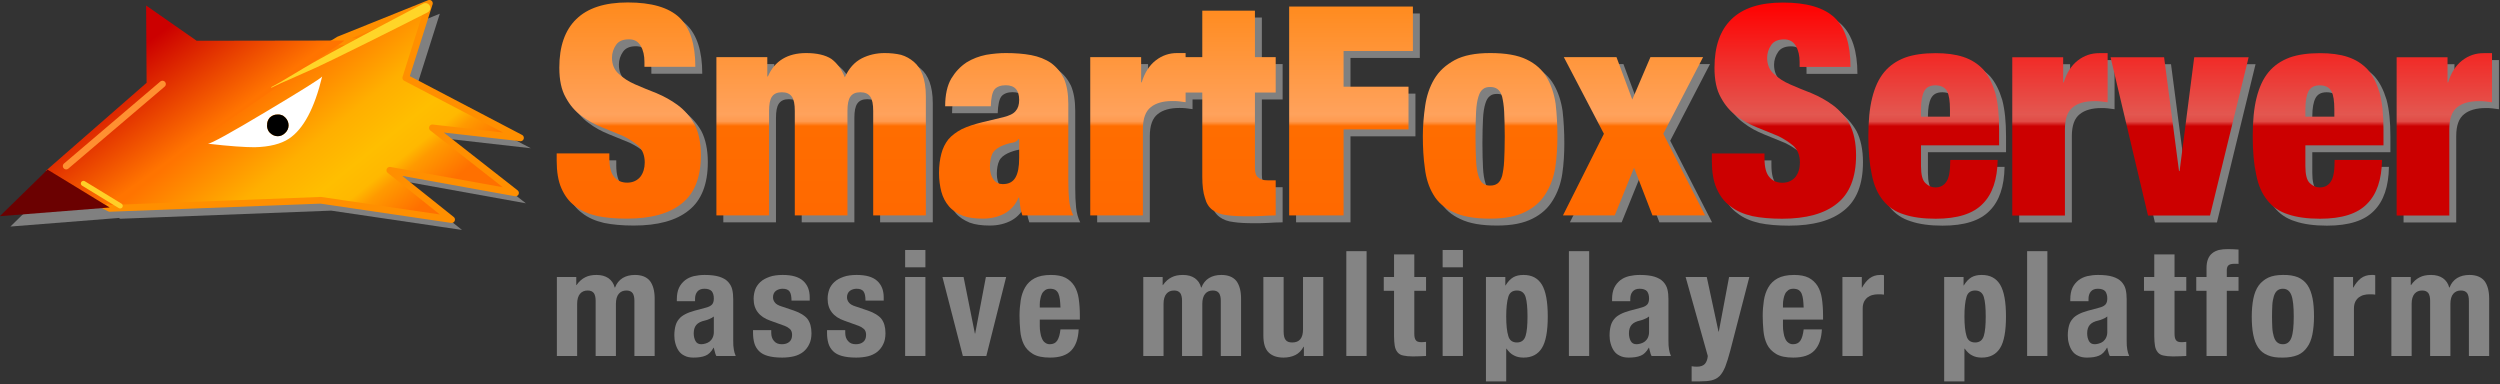
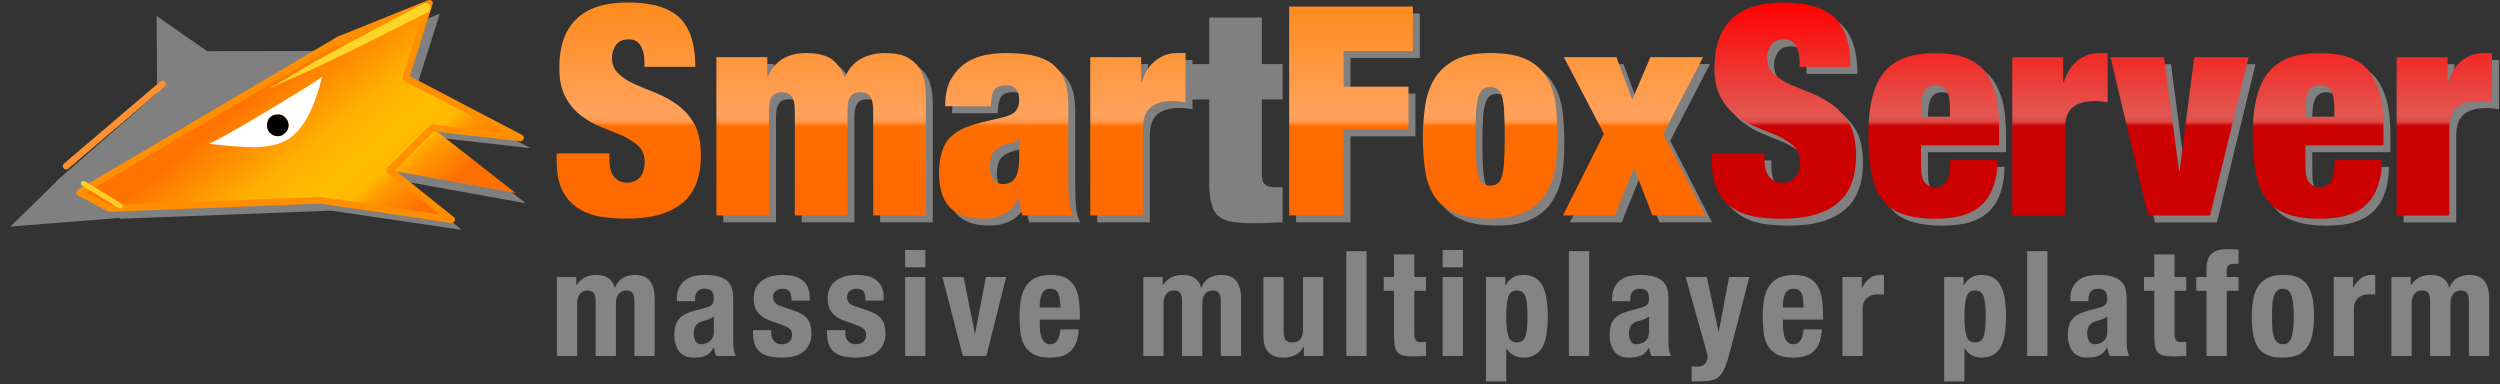
<svg xmlns="http://www.w3.org/2000/svg" width="100%" height="100%" viewBox="0 0 722 111" version="1.1" xml:space="preserve" style="fill-rule:evenodd;clip-rule:evenodd;stroke-linecap:round;stroke-linejoin:round;stroke-miterlimit:1.414;">
  <rect x="0" y="0" width="722" height="111" fill="#333333" stroke="none" />
  <g transform="matrix(1,0,0,1,-12.34,-767.405)">
    <g transform="matrix(1,0,0,1,-83.66,-164.347)">
      <path d="M112.325,984.156L112.241,984.109L141.373,958.672L141.238,936.364L155.818,946.535L196.495,946.468L196.852,946.245L223.013,935.717L216.192,957.228L249.309,974.569L223.873,971.679L247.871,990.466L211.587,983.916L229.425,998.158L191.65,992.584L130.736,994.928L130.299,994.699L99,997.177L112.325,984.156Z" style="fill:rgb(128,128,128);" />
    </g>
    <g transform="matrix(0.322,0,0,0.322,139.643,806.883)">
      <g transform="matrix(1,0,0,1,-395.519,-122.654)">
        <path d="M364.107,69.833L385.3,3L304.02,35.71L300.89,37.663L318.04,37.21L300.89,37.663L71.56,172.81L98.6,186.963L287.857,179.68L405.22,197L349.8,152.75L462.53,173.1L387.97,114.73L467,123.71L364.107,69.833Z" style="fill:url(#_Linear1);" />
      </g>
      <g transform="matrix(1,0,0,1,-395.519,-122.654)">
-         <path d="M364.107,69.833L385.3,3L304.02,35.71L300.89,37.663L318.04,37.21L300.89,37.663L71.56,172.81L98.6,186.963L287.857,179.68L405.22,197L349.8,152.75L462.53,173.1L387.97,114.73L467,123.71L364.107,69.833Z" style="fill:none;stroke:rgb(255,143,0);stroke-width:6px;" />
-       </g>
-       <g transform="matrix(1,0,0,1,-395.519,-122.654)">
-         <path d="M307.24,37.893L305,37.893L307.24,37.893L309.03,36.393L176.53,36.61L131.23,5.01L131.65,74.32L41.14,153.35L94.99,183.65L307.24,37.893Z" style="fill:url(#_Linear2);" />
-       </g>
+         <path d="M364.107,69.833L385.3,3L304.02,35.71L300.89,37.663L318.04,37.21L300.89,37.663L71.56,172.81L98.6,186.963L287.857,179.68L405.22,197L349.8,152.75L387.97,114.73L467,123.71L364.107,69.833Z" style="fill:none;stroke:rgb(255,143,0);stroke-width:6px;" />
+       </g>
+       <g transform="matrix(1,0,0,1,-395.519,-122.654)">
+         </g>
      <g transform="matrix(1,0,0,1,-395.519,-122.654)">
        <path d="M289.107,68.643C288.07,70.28 271.37,80.76 239.31,99.92C207.1,119.22 189.36,128.95 186.67,128.95C206.06,131.2 219.92,132.1 228.57,132.1C241.99,131.8 252.28,129.1 259.29,124.46C272.26,115.93 282.25,97.223 289.107,68.643ZM242.14,105.31C244.23,103.51 246.47,102.61 249,102.76C250.34,102.61 251.39,102.76 252.43,103.21C253.77,103.51 254.82,104.26 256.01,105.45C257.95,107.4 258.99,109.8 258.99,112.49C258.99,115.03 257.95,117.43 256.01,119.22C254.07,121.17 251.83,122.22 249.3,122.22C246.62,122.22 244.38,121.17 242.29,119.22C240.8,117.73 240.06,115.93 239.76,113.99L239.76,113.54C239.61,113.24 239.61,112.79 239.61,112.19C239.61,109.5 240.5,107.25 242.14,105.31Z" style="fill:white;" />
      </g>
      <g transform="matrix(1,0,0,1,-395.519,-122.654)">
        <path d="M249.3,102.76C246.62,102.76 244.38,103.51 242.29,105.45C240.5,107.4 239.61,109.8 239.76,112.49C239.61,112.79 239.61,113.24 239.76,113.54L239.76,113.99C240.06,115.93 240.8,117.73 242.29,119.22C244.38,121.17 246.62,122.22 249.3,122.22C251.83,122.22 254.07,121.17 256.01,119.22C257.95,117.43 258.99,115.03 258.99,112.49C258.99,109.8 257.95,107.4 256.01,105.45C254.82,104.26 253.77,103.51 252.43,103.21C251.39,102.76 250.34,102.76 249.3,102.76Z" />
      </g>
      <g transform="matrix(1,0,0,1,-395.519,-122.654)">
-         <path d="M42.777,152.15L0,193.95L98.547,186.15L42.777,152.15Z" style="fill:rgb(107,1,1);" />
-       </g>
+         </g>
      <g transform="matrix(1,0,0,1,-395.519,-122.654)">
        <path d="M59.52,149L145.9,75.46" style="fill:none;stroke:rgb(255,144,49);stroke-width:6px;" />
      </g>
      <g transform="matrix(1.683,0,0,2.114,-786.96,-287.907)">
        <path d="M377.48,115.377C377.386,115.416 377.271,115.386 377.222,115.312C377.174,115.237 377.211,115.145 377.305,115.106C377.305,115.106 379.002,114.416 381.839,113.13C385.899,111.29 392.179,108.151 399.66,104.736C402.725,103.337 405.99,101.907 409.346,100.455C431.923,90.682 458.226,79.742 458.226,79.742C459.503,79.218 461.074,79.618 461.732,80.635C462.39,81.651 461.888,82.902 460.611,83.426C460.611,83.426 434.157,94.134 411.06,103.103C407.627,104.436 404.269,105.723 401.059,106.899C393.225,109.768 386.371,112.019 382.133,113.584C379.171,114.677 377.48,115.377 377.48,115.377Z" style="fill:rgb(255,213,40);" />
      </g>
      <g transform="matrix(0.996,-0.094,0.094,0.996,-707.212,-37.368)">
        <path d="M377.393,115.242L408.259,138.349" style="fill:none;stroke:rgb(255,207,40);stroke-width:4.67px;" />
      </g>
    </g>
    <g transform="matrix(1.98,0,0,1.98,-208.415,-765.059)">
      <g transform="matrix(1,0,0,1,-8.593,359.769)">
        <g transform="matrix(42.667,0,0,42.667,201.354,446.632)">
-           <path d="M0.322,-0.508L0.496,-0.508C0.496,-0.585 0.478,-0.641 0.442,-0.676C0.405,-0.711 0.346,-0.728 0.265,-0.728C0.186,-0.728 0.128,-0.709 0.089,-0.671C0.05,-0.633 0.031,-0.578 0.031,-0.505C0.031,-0.463 0.038,-0.429 0.053,-0.403C0.067,-0.377 0.085,-0.356 0.107,-0.34C0.128,-0.324 0.152,-0.311 0.177,-0.301C0.202,-0.291 0.226,-0.281 0.248,-0.272C0.269,-0.262 0.287,-0.25 0.302,-0.237C0.316,-0.223 0.323,-0.204 0.323,-0.181C0.323,-0.162 0.318,-0.145 0.308,-0.132C0.297,-0.119 0.282,-0.112 0.263,-0.112C0.245,-0.112 0.23,-0.118 0.219,-0.131C0.208,-0.143 0.202,-0.164 0.202,-0.195L0.202,-0.212L0.022,-0.212L0.022,-0.187C0.022,-0.15 0.027,-0.118 0.038,-0.093C0.049,-0.068 0.064,-0.047 0.085,-0.032C0.105,-0.016 0.13,-0.005 0.16,0.002C0.189,0.008 0.223,0.011 0.262,0.011C0.344,0.011 0.407,-0.006 0.45,-0.041C0.493,-0.075 0.515,-0.13 0.515,-0.206C0.515,-0.249 0.507,-0.285 0.493,-0.312C0.478,-0.338 0.459,-0.36 0.436,-0.377C0.413,-0.394 0.389,-0.407 0.363,-0.418C0.337,-0.428 0.313,-0.438 0.29,-0.448C0.267,-0.458 0.249,-0.47 0.234,-0.484C0.219,-0.497 0.211,-0.516 0.211,-0.539C0.211,-0.555 0.216,-0.57 0.225,-0.583C0.234,-0.596 0.249,-0.602 0.269,-0.602C0.287,-0.602 0.3,-0.595 0.309,-0.58C0.318,-0.565 0.322,-0.546 0.322,-0.525L0.322,-0.508Z" style="fill:rgb(128,128,128);fill-rule:nonzero;" />
-         </g>
+           </g>
        <g transform="matrix(42.667,0,0,42.667,224.266,446.632)">
          <path d="M0.299,-0.357L0.299,-0L0.479,-0L0.479,-0.357C0.479,-0.38 0.482,-0.396 0.489,-0.406C0.496,-0.416 0.507,-0.421 0.523,-0.421C0.539,-0.421 0.55,-0.416 0.557,-0.406C0.564,-0.396 0.567,-0.38 0.567,-0.357L0.567,-0L0.747,-0L0.747,-0.408C0.747,-0.437 0.743,-0.461 0.736,-0.48C0.729,-0.499 0.719,-0.514 0.706,-0.525C0.693,-0.536 0.679,-0.544 0.662,-0.549C0.645,-0.553 0.626,-0.555 0.606,-0.555C0.578,-0.555 0.552,-0.549 0.528,-0.537C0.503,-0.524 0.484,-0.503 0.47,-0.472C0.459,-0.5 0.443,-0.521 0.424,-0.535C0.404,-0.548 0.375,-0.555 0.338,-0.555C0.274,-0.555 0.23,-0.528 0.207,-0.475L0.205,-0.475L0.205,-0.541L0.031,-0.541L0.031,-0L0.211,-0L0.211,-0.357C0.211,-0.38 0.214,-0.396 0.221,-0.406C0.228,-0.416 0.239,-0.421 0.255,-0.421C0.271,-0.421 0.282,-0.416 0.289,-0.406C0.296,-0.396 0.299,-0.38 0.299,-0.357Z" style="fill:rgb(128,128,128);fill-rule:nonzero;" />
        </g>
        <g transform="matrix(42.667,0,0,42.667,257.461,446.632)">
          <path d="M0.232,-0.107C0.219,-0.107 0.208,-0.112 0.2,-0.123C0.192,-0.134 0.188,-0.148 0.188,-0.166C0.188,-0.184 0.191,-0.199 0.196,-0.21C0.201,-0.221 0.211,-0.229 0.225,-0.236C0.238,-0.242 0.251,-0.246 0.262,-0.248C0.273,-0.249 0.281,-0.254 0.286,-0.261L0.288,-0.261L0.288,-0.196C0.288,-0.166 0.284,-0.144 0.275,-0.129C0.266,-0.114 0.252,-0.107 0.232,-0.107ZM0.299,-0L0.473,-0C0.466,-0.014 0.461,-0.031 0.459,-0.05C0.457,-0.069 0.456,-0.092 0.456,-0.117L0.456,-0.381C0.456,-0.416 0.451,-0.445 0.441,-0.468C0.43,-0.49 0.416,-0.507 0.397,-0.521C0.378,-0.534 0.355,-0.543 0.329,-0.548C0.302,-0.553 0.273,-0.555 0.242,-0.555C0.221,-0.555 0.199,-0.553 0.175,-0.549C0.151,-0.544 0.129,-0.536 0.108,-0.523C0.087,-0.509 0.07,-0.491 0.056,-0.468C0.042,-0.444 0.035,-0.412 0.035,-0.373L0.191,-0.373C0.192,-0.402 0.196,-0.421 0.204,-0.431C0.212,-0.44 0.225,-0.445 0.242,-0.445C0.273,-0.445 0.288,-0.428 0.288,-0.395C0.288,-0.378 0.284,-0.366 0.276,-0.357C0.268,-0.347 0.254,-0.341 0.235,-0.336L0.164,-0.319C0.135,-0.312 0.111,-0.304 0.092,-0.295C0.073,-0.285 0.057,-0.273 0.046,-0.26C0.035,-0.246 0.027,-0.23 0.022,-0.211C0.017,-0.192 0.014,-0.17 0.014,-0.145C0.014,-0.122 0.017,-0.1 0.022,-0.081C0.027,-0.062 0.036,-0.045 0.048,-0.031C0.06,-0.017 0.076,-0.007 0.095,0.001C0.114,0.008 0.137,0.011 0.164,0.011C0.192,0.011 0.217,0.005 0.239,-0.007C0.26,-0.019 0.276,-0.037 0.286,-0.061L0.288,-0.061C0.289,-0.05 0.291,-0.039 0.292,-0.029C0.293,-0.019 0.296,-0.009 0.299,-0Z" style="fill:rgb(128,128,128);fill-rule:nonzero;" />
        </g>
        <g transform="matrix(42.667,0,0,42.667,278.794,446.632)">
          <path d="M0.031,-0.541L0.031,-0L0.211,-0L0.211,-0.295C0.211,-0.331 0.22,-0.356 0.238,-0.37C0.255,-0.384 0.28,-0.391 0.312,-0.391C0.319,-0.391 0.327,-0.391 0.334,-0.39C0.341,-0.389 0.349,-0.388 0.357,-0.387L0.357,-0.555L0.328,-0.555C0.301,-0.555 0.277,-0.547 0.255,-0.53C0.233,-0.513 0.217,-0.488 0.207,-0.455L0.205,-0.455L0.205,-0.541L0.031,-0.541Z" style="fill:rgb(128,128,128);fill-rule:nonzero;" />
        </g>
        <g transform="matrix(42.667,0,0,42.667,293.813,446.632)">
          <path d="M0.002,-0.541L0.002,-0.42L0.062,-0.42L0.062,-0.132C0.062,-0.102 0.065,-0.078 0.071,-0.06C0.076,-0.041 0.085,-0.027 0.098,-0.018C0.11,-0.009 0.126,-0.003 0.145,-0.001C0.164,0.002 0.188,0.003 0.215,0.003C0.23,0.003 0.246,0.003 0.263,0.002C0.28,0.001 0.296,-0 0.313,-0L0.313,-0.12L0.285,-0.12C0.27,-0.12 0.26,-0.123 0.253,-0.13C0.245,-0.136 0.242,-0.147 0.242,-0.162L0.242,-0.42L0.313,-0.42L0.313,-0.541L0.242,-0.541L0.242,-0.7L0.062,-0.7L0.062,-0.541L0.002,-0.541Z" style="fill:rgb(128,128,128);fill-rule:nonzero;" />
        </g>
        <g transform="matrix(42.667,0,0,42.667,307.253,446.632)">
          <path d="M0.044,-0.714L0.044,-0L0.23,-0L0.23,-0.294L0.452,-0.294L0.452,-0.44L0.23,-0.44L0.23,-0.562L0.467,-0.562L0.467,-0.714L0.044,-0.714Z" style="fill:rgb(128,128,128);fill-rule:nonzero;" />
        </g>
        <g transform="matrix(42.667,0,0,42.667,327.776,446.632)">
          <path d="M0.2,-0.27C0.2,-0.304 0.201,-0.332 0.202,-0.354C0.203,-0.376 0.206,-0.393 0.21,-0.406C0.214,-0.419 0.219,-0.427 0.226,-0.432C0.232,-0.437 0.24,-0.439 0.25,-0.439C0.26,-0.439 0.268,-0.437 0.275,-0.432C0.282,-0.427 0.287,-0.419 0.291,-0.406C0.294,-0.393 0.297,-0.376 0.298,-0.354C0.299,-0.332 0.3,-0.304 0.3,-0.27C0.3,-0.236 0.299,-0.208 0.298,-0.187C0.297,-0.165 0.294,-0.148 0.291,-0.135C0.287,-0.122 0.282,-0.114 0.275,-0.109C0.268,-0.104 0.26,-0.102 0.25,-0.102C0.24,-0.102 0.232,-0.104 0.226,-0.109C0.219,-0.114 0.214,-0.122 0.21,-0.135C0.206,-0.148 0.203,-0.165 0.202,-0.187C0.201,-0.208 0.2,-0.236 0.2,-0.27ZM0.48,-0.27C0.48,-0.309 0.478,-0.346 0.474,-0.381C0.469,-0.415 0.459,-0.445 0.444,-0.471C0.429,-0.497 0.406,-0.518 0.375,-0.533C0.344,-0.548 0.303,-0.555 0.25,-0.555C0.199,-0.555 0.159,-0.547 0.129,-0.531C0.098,-0.514 0.075,-0.493 0.059,-0.466C0.043,-0.439 0.033,-0.409 0.028,-0.375C0.023,-0.341 0.02,-0.306 0.02,-0.271C0.02,-0.232 0.022,-0.195 0.027,-0.161C0.031,-0.126 0.041,-0.096 0.056,-0.071C0.071,-0.045 0.094,-0.025 0.125,-0.011C0.156,0.004 0.197,0.011 0.25,0.011C0.301,0.011 0.341,0.003 0.372,-0.013C0.402,-0.028 0.425,-0.049 0.441,-0.076C0.457,-0.102 0.468,-0.132 0.473,-0.166C0.478,-0.2 0.48,-0.235 0.48,-0.27Z" style="fill:rgb(128,128,128);fill-rule:nonzero;" />
        </g>
        <g transform="matrix(42.667,0,0,42.667,349.109,446.632)">
          <path d="M0.002,-0.541L0.139,-0.279L-0.001,-0L0.176,-0L0.242,-0.163L0.305,-0L0.485,-0L0.342,-0.279L0.478,-0.541L0.298,-0.541L0.236,-0.396L0.182,-0.541L0.002,-0.541Z" style="fill:rgb(128,128,128);fill-rule:nonzero;" />
        </g>
      </g>
      <g transform="matrix(1,0,0,1,159.897,359.784)">
        <g transform="matrix(42.667,0,0,42.667,201.354,446.632)">
          <path d="M0.322,-0.508L0.496,-0.508C0.496,-0.585 0.478,-0.641 0.442,-0.676C0.405,-0.711 0.346,-0.728 0.265,-0.728C0.186,-0.728 0.128,-0.709 0.089,-0.671C0.05,-0.633 0.031,-0.578 0.031,-0.505C0.031,-0.463 0.038,-0.429 0.053,-0.403C0.067,-0.377 0.085,-0.356 0.107,-0.34C0.128,-0.324 0.152,-0.311 0.177,-0.301C0.202,-0.291 0.226,-0.281 0.248,-0.272C0.269,-0.262 0.287,-0.25 0.302,-0.237C0.316,-0.223 0.323,-0.204 0.323,-0.181C0.323,-0.162 0.318,-0.145 0.308,-0.132C0.297,-0.119 0.282,-0.112 0.263,-0.112C0.245,-0.112 0.23,-0.118 0.219,-0.131C0.208,-0.143 0.202,-0.164 0.202,-0.195L0.202,-0.212L0.022,-0.212L0.022,-0.187C0.022,-0.15 0.027,-0.118 0.038,-0.093C0.049,-0.068 0.064,-0.047 0.085,-0.032C0.105,-0.016 0.13,-0.005 0.16,0.002C0.189,0.008 0.223,0.011 0.262,0.011C0.344,0.011 0.407,-0.006 0.45,-0.041C0.493,-0.075 0.515,-0.13 0.515,-0.206C0.515,-0.249 0.507,-0.285 0.493,-0.312C0.478,-0.338 0.459,-0.36 0.436,-0.377C0.413,-0.394 0.389,-0.407 0.363,-0.418C0.337,-0.428 0.313,-0.438 0.29,-0.448C0.267,-0.458 0.249,-0.47 0.234,-0.484C0.219,-0.497 0.211,-0.516 0.211,-0.539C0.211,-0.555 0.216,-0.57 0.225,-0.583C0.234,-0.596 0.249,-0.602 0.269,-0.602C0.287,-0.602 0.3,-0.595 0.309,-0.58C0.318,-0.565 0.322,-0.546 0.322,-0.525L0.322,-0.508Z" style="fill:rgb(128,128,128);fill-rule:nonzero;" />
        </g>
        <g transform="matrix(42.667,0,0,42.667,224.266,446.632)">
          <path d="M0.299,-0.362L0.299,-0.338L0.2,-0.338L0.2,-0.362C0.2,-0.391 0.204,-0.412 0.211,-0.425C0.218,-0.438 0.23,-0.445 0.249,-0.445C0.268,-0.445 0.282,-0.438 0.289,-0.425C0.296,-0.412 0.299,-0.391 0.299,-0.362ZM0.2,-0.24L0.467,-0.24L0.467,-0.295C0.467,-0.344 0.463,-0.385 0.454,-0.419C0.444,-0.452 0.431,-0.478 0.413,-0.499C0.394,-0.519 0.372,-0.533 0.345,-0.542C0.318,-0.551 0.286,-0.555 0.25,-0.555C0.209,-0.555 0.174,-0.55 0.146,-0.54C0.117,-0.529 0.093,-0.513 0.074,-0.49C0.055,-0.467 0.042,-0.438 0.033,-0.402C0.024,-0.366 0.02,-0.322 0.02,-0.27C0.02,-0.219 0.024,-0.175 0.032,-0.139C0.039,-0.103 0.052,-0.074 0.07,-0.052C0.088,-0.029 0.112,-0.013 0.141,-0.004C0.17,0.006 0.207,0.011 0.25,0.011C0.325,0.011 0.378,-0.006 0.411,-0.04C0.444,-0.073 0.461,-0.123 0.462,-0.19L0.3,-0.19C0.3,-0.153 0.296,-0.129 0.287,-0.116C0.278,-0.102 0.265,-0.096 0.249,-0.096C0.236,-0.096 0.225,-0.101 0.215,-0.111C0.205,-0.12 0.2,-0.14 0.2,-0.169L0.2,-0.24Z" style="fill:rgb(128,128,128);fill-rule:nonzero;" />
        </g>
        <g transform="matrix(42.667,0,0,42.667,244.789,446.632)">
-           <path d="M0.031,-0.541L0.031,-0L0.211,-0L0.211,-0.295C0.211,-0.331 0.22,-0.356 0.238,-0.37C0.255,-0.384 0.28,-0.391 0.312,-0.391C0.319,-0.391 0.327,-0.391 0.334,-0.39C0.341,-0.389 0.349,-0.388 0.357,-0.387L0.357,-0.555L0.328,-0.555C0.301,-0.555 0.277,-0.547 0.255,-0.53C0.233,-0.513 0.217,-0.488 0.207,-0.455L0.205,-0.455L0.205,-0.541L0.031,-0.541Z" style="fill:rgb(128,128,128);fill-rule:nonzero;" />
-         </g>
+           </g>
        <g transform="matrix(42.667,0,0,42.667,260.576,446.632)">
          <path d="M-0.003,-0.541L0.125,-0L0.337,-0L0.469,-0.541L0.283,-0.541L0.233,-0.152L0.231,-0.152L0.18,-0.541L-0.003,-0.541Z" style="fill:rgb(128,128,128);fill-rule:nonzero;" />
        </g>
        <g transform="matrix(42.667,0,0,42.667,280.33,446.632)">
          <path d="M0.299,-0.362L0.299,-0.338L0.2,-0.338L0.2,-0.362C0.2,-0.391 0.204,-0.412 0.211,-0.425C0.218,-0.438 0.23,-0.445 0.249,-0.445C0.268,-0.445 0.282,-0.438 0.289,-0.425C0.296,-0.412 0.299,-0.391 0.299,-0.362ZM0.2,-0.24L0.467,-0.24L0.467,-0.295C0.467,-0.344 0.463,-0.385 0.454,-0.419C0.444,-0.452 0.431,-0.478 0.413,-0.499C0.394,-0.519 0.372,-0.533 0.345,-0.542C0.318,-0.551 0.286,-0.555 0.25,-0.555C0.209,-0.555 0.174,-0.55 0.146,-0.54C0.117,-0.529 0.093,-0.513 0.074,-0.49C0.055,-0.467 0.042,-0.438 0.033,-0.402C0.024,-0.366 0.02,-0.322 0.02,-0.27C0.02,-0.219 0.024,-0.175 0.032,-0.139C0.039,-0.103 0.052,-0.074 0.07,-0.052C0.088,-0.029 0.112,-0.013 0.141,-0.004C0.17,0.006 0.207,0.011 0.25,0.011C0.325,0.011 0.378,-0.006 0.411,-0.04C0.444,-0.073 0.461,-0.123 0.462,-0.19L0.3,-0.19C0.3,-0.153 0.296,-0.129 0.287,-0.116C0.278,-0.102 0.265,-0.096 0.249,-0.096C0.236,-0.096 0.225,-0.101 0.215,-0.111C0.205,-0.12 0.2,-0.14 0.2,-0.169L0.2,-0.24Z" style="fill:rgb(128,128,128);fill-rule:nonzero;" />
        </g>
        <g transform="matrix(42.667,0,0,42.667,300.853,446.632)">
          <path d="M0.031,-0.541L0.031,-0L0.211,-0L0.211,-0.295C0.211,-0.331 0.22,-0.356 0.238,-0.37C0.255,-0.384 0.28,-0.391 0.312,-0.391C0.319,-0.391 0.327,-0.391 0.334,-0.39C0.341,-0.389 0.349,-0.388 0.357,-0.387L0.357,-0.555L0.328,-0.555C0.301,-0.555 0.277,-0.547 0.255,-0.53C0.233,-0.513 0.217,-0.488 0.207,-0.455L0.205,-0.455L0.205,-0.541L0.031,-0.541Z" style="fill:rgb(128,128,128);fill-rule:nonzero;" />
        </g>
      </g>
      <g transform="matrix(1,0,0,1,-9.603,358.759)">
        <g transform="matrix(42.667,0,0,42.667,201.354,446.632)">
          <path d="M0.322,-0.508L0.496,-0.508C0.496,-0.585 0.478,-0.641 0.442,-0.676C0.405,-0.711 0.346,-0.728 0.265,-0.728C0.186,-0.728 0.128,-0.709 0.089,-0.671C0.05,-0.633 0.031,-0.578 0.031,-0.505C0.031,-0.463 0.038,-0.429 0.053,-0.403C0.067,-0.377 0.085,-0.356 0.107,-0.34C0.128,-0.324 0.152,-0.311 0.177,-0.301C0.202,-0.291 0.226,-0.281 0.248,-0.272C0.269,-0.262 0.287,-0.25 0.302,-0.237C0.316,-0.223 0.323,-0.204 0.323,-0.181C0.323,-0.162 0.318,-0.145 0.308,-0.132C0.297,-0.119 0.282,-0.112 0.263,-0.112C0.245,-0.112 0.23,-0.118 0.219,-0.131C0.208,-0.143 0.202,-0.164 0.202,-0.195L0.202,-0.212L0.022,-0.212L0.022,-0.187C0.022,-0.15 0.027,-0.118 0.038,-0.093C0.049,-0.068 0.064,-0.047 0.085,-0.032C0.105,-0.016 0.13,-0.005 0.16,0.002C0.189,0.008 0.223,0.011 0.262,0.011C0.344,0.011 0.407,-0.006 0.45,-0.041C0.493,-0.075 0.515,-0.13 0.515,-0.206C0.515,-0.249 0.507,-0.285 0.493,-0.312C0.478,-0.338 0.459,-0.36 0.436,-0.377C0.413,-0.394 0.389,-0.407 0.363,-0.418C0.337,-0.428 0.313,-0.438 0.29,-0.448C0.267,-0.458 0.249,-0.47 0.234,-0.484C0.219,-0.497 0.211,-0.516 0.211,-0.539C0.211,-0.555 0.216,-0.57 0.225,-0.583C0.234,-0.596 0.249,-0.602 0.269,-0.602C0.287,-0.602 0.3,-0.595 0.309,-0.58C0.318,-0.565 0.322,-0.546 0.322,-0.525L0.322,-0.508Z" style="fill:url(#_Linear3);fill-rule:nonzero;" />
        </g>
        <g transform="matrix(42.667,0,0,42.667,224.266,446.632)">
          <path d="M0.299,-0.357L0.299,-0L0.479,-0L0.479,-0.357C0.479,-0.38 0.482,-0.396 0.489,-0.406C0.496,-0.416 0.507,-0.421 0.523,-0.421C0.539,-0.421 0.55,-0.416 0.557,-0.406C0.564,-0.396 0.567,-0.38 0.567,-0.357L0.567,-0L0.747,-0L0.747,-0.408C0.747,-0.437 0.743,-0.461 0.736,-0.48C0.729,-0.499 0.719,-0.514 0.706,-0.525C0.693,-0.536 0.679,-0.544 0.662,-0.549C0.645,-0.553 0.626,-0.555 0.606,-0.555C0.578,-0.555 0.552,-0.549 0.528,-0.537C0.503,-0.524 0.484,-0.503 0.47,-0.472C0.459,-0.5 0.443,-0.521 0.424,-0.535C0.404,-0.548 0.375,-0.555 0.338,-0.555C0.274,-0.555 0.23,-0.528 0.207,-0.475L0.205,-0.475L0.205,-0.541L0.031,-0.541L0.031,-0L0.211,-0L0.211,-0.357C0.211,-0.38 0.214,-0.396 0.221,-0.406C0.228,-0.416 0.239,-0.421 0.255,-0.421C0.271,-0.421 0.282,-0.416 0.289,-0.406C0.296,-0.396 0.299,-0.38 0.299,-0.357Z" style="fill:url(#_Linear4);fill-rule:nonzero;" />
        </g>
        <g transform="matrix(42.667,0,0,42.667,257.461,446.632)">
          <path d="M0.232,-0.107C0.219,-0.107 0.208,-0.112 0.2,-0.123C0.192,-0.134 0.188,-0.148 0.188,-0.166C0.188,-0.184 0.191,-0.199 0.196,-0.21C0.201,-0.221 0.211,-0.229 0.225,-0.236C0.238,-0.242 0.251,-0.246 0.262,-0.248C0.273,-0.249 0.281,-0.254 0.286,-0.261L0.288,-0.261L0.288,-0.196C0.288,-0.166 0.284,-0.144 0.275,-0.129C0.266,-0.114 0.252,-0.107 0.232,-0.107ZM0.299,-0L0.473,-0C0.466,-0.014 0.461,-0.031 0.459,-0.05C0.457,-0.069 0.456,-0.092 0.456,-0.117L0.456,-0.381C0.456,-0.416 0.451,-0.445 0.441,-0.468C0.43,-0.49 0.416,-0.507 0.397,-0.521C0.378,-0.534 0.355,-0.543 0.329,-0.548C0.302,-0.553 0.273,-0.555 0.242,-0.555C0.221,-0.555 0.199,-0.553 0.175,-0.549C0.151,-0.544 0.129,-0.536 0.108,-0.523C0.087,-0.509 0.07,-0.491 0.056,-0.468C0.042,-0.444 0.035,-0.412 0.035,-0.373L0.191,-0.373C0.192,-0.402 0.196,-0.421 0.204,-0.431C0.212,-0.44 0.225,-0.445 0.242,-0.445C0.273,-0.445 0.288,-0.428 0.288,-0.395C0.288,-0.378 0.284,-0.366 0.276,-0.357C0.268,-0.347 0.254,-0.341 0.235,-0.336L0.164,-0.319C0.135,-0.312 0.111,-0.304 0.092,-0.295C0.073,-0.285 0.057,-0.273 0.046,-0.26C0.035,-0.246 0.027,-0.23 0.022,-0.211C0.017,-0.192 0.014,-0.17 0.014,-0.145C0.014,-0.122 0.017,-0.1 0.022,-0.081C0.027,-0.062 0.036,-0.045 0.048,-0.031C0.06,-0.017 0.076,-0.007 0.095,0.001C0.114,0.008 0.137,0.011 0.164,0.011C0.192,0.011 0.217,0.005 0.239,-0.007C0.26,-0.019 0.276,-0.037 0.286,-0.061L0.288,-0.061C0.289,-0.05 0.291,-0.039 0.292,-0.029C0.293,-0.019 0.296,-0.009 0.299,-0Z" style="fill:url(#_Linear5);fill-rule:nonzero;" />
        </g>
        <g transform="matrix(42.667,0,0,42.667,278.794,446.632)">
          <path d="M0.031,-0.541L0.031,-0L0.211,-0L0.211,-0.295C0.211,-0.331 0.22,-0.356 0.238,-0.37C0.255,-0.384 0.28,-0.391 0.312,-0.391C0.319,-0.391 0.327,-0.391 0.334,-0.39C0.341,-0.389 0.349,-0.388 0.357,-0.387L0.357,-0.555L0.328,-0.555C0.301,-0.555 0.277,-0.547 0.255,-0.53C0.233,-0.513 0.217,-0.488 0.207,-0.455L0.205,-0.455L0.205,-0.541L0.031,-0.541Z" style="fill:url(#_Linear6);fill-rule:nonzero;" />
        </g>
        <g transform="matrix(42.667,0,0,42.667,293.813,446.632)">
-           <path d="M0.002,-0.541L0.002,-0.42L0.062,-0.42L0.062,-0.132C0.062,-0.102 0.065,-0.078 0.071,-0.06C0.076,-0.041 0.085,-0.027 0.098,-0.018C0.11,-0.009 0.126,-0.003 0.145,-0.001C0.164,0.002 0.188,0.003 0.215,0.003C0.23,0.003 0.246,0.003 0.263,0.002C0.28,0.001 0.296,-0 0.313,-0L0.313,-0.12L0.285,-0.12C0.27,-0.12 0.26,-0.123 0.253,-0.13C0.245,-0.136 0.242,-0.147 0.242,-0.162L0.242,-0.42L0.313,-0.42L0.313,-0.541L0.242,-0.541L0.242,-0.7L0.062,-0.7L0.062,-0.541L0.002,-0.541Z" style="fill:url(#_Linear7);fill-rule:nonzero;" />
-         </g>
+           </g>
        <g transform="matrix(42.667,0,0,42.667,307.253,446.632)">
          <path d="M0.044,-0.714L0.044,-0L0.23,-0L0.23,-0.294L0.452,-0.294L0.452,-0.44L0.23,-0.44L0.23,-0.562L0.467,-0.562L0.467,-0.714L0.044,-0.714Z" style="fill:url(#_Linear8);fill-rule:nonzero;" />
        </g>
        <g transform="matrix(42.667,0,0,42.667,327.776,446.632)">
          <path d="M0.2,-0.27C0.2,-0.304 0.201,-0.332 0.202,-0.354C0.203,-0.376 0.206,-0.393 0.21,-0.406C0.214,-0.419 0.219,-0.427 0.226,-0.432C0.232,-0.437 0.24,-0.439 0.25,-0.439C0.26,-0.439 0.268,-0.437 0.275,-0.432C0.282,-0.427 0.287,-0.419 0.291,-0.406C0.294,-0.393 0.297,-0.376 0.298,-0.354C0.299,-0.332 0.3,-0.304 0.3,-0.27C0.3,-0.236 0.299,-0.208 0.298,-0.187C0.297,-0.165 0.294,-0.148 0.291,-0.135C0.287,-0.122 0.282,-0.114 0.275,-0.109C0.268,-0.104 0.26,-0.102 0.25,-0.102C0.24,-0.102 0.232,-0.104 0.226,-0.109C0.219,-0.114 0.214,-0.122 0.21,-0.135C0.206,-0.148 0.203,-0.165 0.202,-0.187C0.201,-0.208 0.2,-0.236 0.2,-0.27ZM0.48,-0.27C0.48,-0.309 0.478,-0.346 0.474,-0.381C0.469,-0.415 0.459,-0.445 0.444,-0.471C0.429,-0.497 0.406,-0.518 0.375,-0.533C0.344,-0.548 0.303,-0.555 0.25,-0.555C0.199,-0.555 0.159,-0.547 0.129,-0.531C0.098,-0.514 0.075,-0.493 0.059,-0.466C0.043,-0.439 0.033,-0.409 0.028,-0.375C0.023,-0.341 0.02,-0.306 0.02,-0.271C0.02,-0.232 0.022,-0.195 0.027,-0.161C0.031,-0.126 0.041,-0.096 0.056,-0.071C0.071,-0.045 0.094,-0.025 0.125,-0.011C0.156,0.004 0.197,0.011 0.25,0.011C0.301,0.011 0.341,0.003 0.372,-0.013C0.402,-0.028 0.425,-0.049 0.441,-0.076C0.457,-0.102 0.468,-0.132 0.473,-0.166C0.478,-0.2 0.48,-0.235 0.48,-0.27Z" style="fill:url(#_Linear9);fill-rule:nonzero;" />
        </g>
        <g transform="matrix(42.667,0,0,42.667,349.109,446.632)">
          <path d="M0.002,-0.541L0.139,-0.279L-0.001,-0L0.176,-0L0.242,-0.163L0.305,-0L0.485,-0L0.342,-0.279L0.478,-0.541L0.298,-0.541L0.236,-0.396L0.182,-0.541L0.002,-0.541Z" style="fill:url(#_Linear10);fill-rule:nonzero;" />
        </g>
      </g>
      <g transform="matrix(1,0,0,1,158.888,358.774)">
        <g transform="matrix(42.667,0,0,42.667,201.354,446.632)">
          <path d="M0.322,-0.508L0.496,-0.508C0.496,-0.585 0.478,-0.641 0.442,-0.676C0.405,-0.711 0.346,-0.728 0.265,-0.728C0.186,-0.728 0.128,-0.709 0.089,-0.671C0.05,-0.633 0.031,-0.578 0.031,-0.505C0.031,-0.463 0.038,-0.429 0.053,-0.403C0.067,-0.377 0.085,-0.356 0.107,-0.34C0.128,-0.324 0.152,-0.311 0.177,-0.301C0.202,-0.291 0.226,-0.281 0.248,-0.272C0.269,-0.262 0.287,-0.25 0.302,-0.237C0.316,-0.223 0.323,-0.204 0.323,-0.181C0.323,-0.162 0.318,-0.145 0.308,-0.132C0.297,-0.119 0.282,-0.112 0.263,-0.112C0.245,-0.112 0.23,-0.118 0.219,-0.131C0.208,-0.143 0.202,-0.164 0.202,-0.195L0.202,-0.212L0.022,-0.212L0.022,-0.187C0.022,-0.15 0.027,-0.118 0.038,-0.093C0.049,-0.068 0.064,-0.047 0.085,-0.032C0.105,-0.016 0.13,-0.005 0.16,0.002C0.189,0.008 0.223,0.011 0.262,0.011C0.344,0.011 0.407,-0.006 0.45,-0.041C0.493,-0.075 0.515,-0.13 0.515,-0.206C0.515,-0.249 0.507,-0.285 0.493,-0.312C0.478,-0.338 0.459,-0.36 0.436,-0.377C0.413,-0.394 0.389,-0.407 0.363,-0.418C0.337,-0.428 0.313,-0.438 0.29,-0.448C0.267,-0.458 0.249,-0.47 0.234,-0.484C0.219,-0.497 0.211,-0.516 0.211,-0.539C0.211,-0.555 0.216,-0.57 0.225,-0.583C0.234,-0.596 0.249,-0.602 0.269,-0.602C0.287,-0.602 0.3,-0.595 0.309,-0.58C0.318,-0.565 0.322,-0.546 0.322,-0.525L0.322,-0.508Z" style="fill:url(#_Linear11);fill-rule:nonzero;" />
        </g>
        <g transform="matrix(42.667,0,0,42.667,224.266,446.632)">
          <path d="M0.299,-0.362L0.299,-0.338L0.2,-0.338L0.2,-0.362C0.2,-0.391 0.204,-0.412 0.211,-0.425C0.218,-0.438 0.23,-0.445 0.249,-0.445C0.268,-0.445 0.282,-0.438 0.289,-0.425C0.296,-0.412 0.299,-0.391 0.299,-0.362ZM0.2,-0.24L0.467,-0.24L0.467,-0.295C0.467,-0.344 0.463,-0.385 0.454,-0.419C0.444,-0.452 0.431,-0.478 0.413,-0.499C0.394,-0.519 0.372,-0.533 0.345,-0.542C0.318,-0.551 0.286,-0.555 0.25,-0.555C0.209,-0.555 0.174,-0.55 0.146,-0.54C0.117,-0.529 0.093,-0.513 0.074,-0.49C0.055,-0.467 0.042,-0.438 0.033,-0.402C0.024,-0.366 0.02,-0.322 0.02,-0.27C0.02,-0.219 0.024,-0.175 0.032,-0.139C0.039,-0.103 0.052,-0.074 0.07,-0.052C0.088,-0.029 0.112,-0.013 0.141,-0.004C0.17,0.006 0.207,0.011 0.25,0.011C0.325,0.011 0.378,-0.006 0.411,-0.04C0.444,-0.073 0.461,-0.123 0.462,-0.19L0.3,-0.19C0.3,-0.153 0.296,-0.129 0.287,-0.116C0.278,-0.102 0.265,-0.096 0.249,-0.096C0.236,-0.096 0.225,-0.101 0.215,-0.111C0.205,-0.12 0.2,-0.14 0.2,-0.169L0.2,-0.24Z" style="fill:url(#_Linear12);fill-rule:nonzero;" />
        </g>
        <g transform="matrix(42.667,0,0,42.667,244.789,446.632)">
          <path d="M0.031,-0.541L0.031,-0L0.211,-0L0.211,-0.295C0.211,-0.331 0.22,-0.356 0.238,-0.37C0.255,-0.384 0.28,-0.391 0.312,-0.391C0.319,-0.391 0.327,-0.391 0.334,-0.39C0.341,-0.389 0.349,-0.388 0.357,-0.387L0.357,-0.555L0.328,-0.555C0.301,-0.555 0.277,-0.547 0.255,-0.53C0.233,-0.513 0.217,-0.488 0.207,-0.455L0.205,-0.455L0.205,-0.541L0.031,-0.541Z" style="fill:url(#_Linear13);fill-rule:nonzero;" />
        </g>
        <g transform="matrix(42.667,0,0,42.667,260.576,446.632)">
          <path d="M-0.003,-0.541L0.125,-0L0.337,-0L0.469,-0.541L0.283,-0.541L0.233,-0.152L0.231,-0.152L0.18,-0.541L-0.003,-0.541Z" style="fill:url(#_Linear14);fill-rule:nonzero;" />
        </g>
        <g transform="matrix(42.667,0,0,42.667,280.33,446.632)">
          <path d="M0.299,-0.362L0.299,-0.338L0.2,-0.338L0.2,-0.362C0.2,-0.391 0.204,-0.412 0.211,-0.425C0.218,-0.438 0.23,-0.445 0.249,-0.445C0.268,-0.445 0.282,-0.438 0.289,-0.425C0.296,-0.412 0.299,-0.391 0.299,-0.362ZM0.2,-0.24L0.467,-0.24L0.467,-0.295C0.467,-0.344 0.463,-0.385 0.454,-0.419C0.444,-0.452 0.431,-0.478 0.413,-0.499C0.394,-0.519 0.372,-0.533 0.345,-0.542C0.318,-0.551 0.286,-0.555 0.25,-0.555C0.209,-0.555 0.174,-0.55 0.146,-0.54C0.117,-0.529 0.093,-0.513 0.074,-0.49C0.055,-0.467 0.042,-0.438 0.033,-0.402C0.024,-0.366 0.02,-0.322 0.02,-0.27C0.02,-0.219 0.024,-0.175 0.032,-0.139C0.039,-0.103 0.052,-0.074 0.07,-0.052C0.088,-0.029 0.112,-0.013 0.141,-0.004C0.17,0.006 0.207,0.011 0.25,0.011C0.325,0.011 0.378,-0.006 0.411,-0.04C0.444,-0.073 0.461,-0.123 0.462,-0.19L0.3,-0.19C0.3,-0.153 0.296,-0.129 0.287,-0.116C0.278,-0.102 0.265,-0.096 0.249,-0.096C0.236,-0.096 0.225,-0.101 0.215,-0.111C0.205,-0.12 0.2,-0.14 0.2,-0.169L0.2,-0.24Z" style="fill:url(#_Linear15);fill-rule:nonzero;" />
        </g>
        <g transform="matrix(42.667,0,0,42.667,300.853,446.632)">
          <path d="M0.031,-0.541L0.031,-0L0.211,-0L0.211,-0.295C0.211,-0.331 0.22,-0.356 0.238,-0.37C0.255,-0.384 0.28,-0.391 0.312,-0.391C0.319,-0.391 0.327,-0.391 0.334,-0.39C0.341,-0.389 0.349,-0.388 0.357,-0.387L0.357,-0.555L0.328,-0.555C0.301,-0.555 0.277,-0.547 0.255,-0.53C0.233,-0.513 0.217,-0.488 0.207,-0.455L0.205,-0.455L0.205,-0.541L0.031,-0.541Z" style="fill:url(#_Linear16);fill-rule:nonzero;" />
        </g>
      </g>
      <g transform="matrix(0.94,0,0,0.858,80.555,370.463)">
        <g transform="matrix(22.782,0,0,24.955,118.275,530.805)">
          <path d="M0.046,-0.538L0.046,-0L0.184,-0L0.184,-0.354C0.184,-0.386 0.191,-0.409 0.204,-0.424C0.217,-0.439 0.234,-0.446 0.256,-0.446C0.275,-0.446 0.289,-0.44 0.298,-0.428C0.306,-0.416 0.31,-0.399 0.31,-0.376L0.31,-0L0.448,-0L0.448,-0.354C0.448,-0.386 0.455,-0.409 0.468,-0.424C0.481,-0.439 0.498,-0.446 0.52,-0.446C0.539,-0.446 0.553,-0.44 0.562,-0.428C0.57,-0.416 0.574,-0.399 0.574,-0.376L0.574,-0L0.712,-0L0.712,-0.391C0.712,-0.443 0.701,-0.483 0.68,-0.511C0.658,-0.538 0.624,-0.552 0.578,-0.552C0.545,-0.552 0.517,-0.545 0.494,-0.531C0.47,-0.516 0.453,-0.495 0.442,-0.466L0.44,-0.466C0.433,-0.494 0.418,-0.515 0.397,-0.53C0.375,-0.545 0.348,-0.552 0.316,-0.552C0.286,-0.552 0.26,-0.547 0.239,-0.536C0.217,-0.525 0.197,-0.508 0.18,-0.483L0.178,-0.483L0.178,-0.538L0.046,-0.538Z" style="fill:rgb(132,132,132);fill-rule:nonzero;" />
        </g>
        <g transform="matrix(22.782,0,0,24.955,136.911,530.805)">
          <path d="M0.297,-0.269L0.297,-0.163C0.297,-0.148 0.294,-0.136 0.289,-0.125C0.284,-0.114 0.277,-0.106 0.269,-0.099C0.26,-0.092 0.251,-0.088 0.241,-0.085C0.231,-0.082 0.221,-0.08 0.212,-0.08C0.193,-0.08 0.18,-0.087 0.172,-0.102C0.164,-0.117 0.16,-0.134 0.16,-0.155C0.16,-0.179 0.166,-0.198 0.178,-0.212C0.19,-0.226 0.21,-0.236 0.238,-0.242C0.247,-0.244 0.256,-0.247 0.267,-0.252C0.278,-0.256 0.288,-0.262 0.297,-0.269ZM0.045,-0.373L0.169,-0.373L0.169,-0.388C0.169,-0.409 0.174,-0.426 0.185,-0.439C0.196,-0.452 0.212,-0.458 0.233,-0.458C0.256,-0.458 0.273,-0.452 0.283,-0.441C0.292,-0.429 0.297,-0.413 0.297,-0.392C0.297,-0.374 0.293,-0.36 0.285,-0.351C0.277,-0.342 0.263,-0.334 0.242,-0.329L0.164,-0.308C0.14,-0.301 0.12,-0.294 0.103,-0.285C0.086,-0.276 0.071,-0.266 0.061,-0.253C0.049,-0.24 0.041,-0.224 0.036,-0.206C0.031,-0.187 0.028,-0.165 0.028,-0.14C0.028,-0.122 0.03,-0.104 0.035,-0.086C0.04,-0.067 0.047,-0.051 0.057,-0.036C0.067,-0.021 0.08,-0.01 0.097,-0.002C0.114,0.007 0.134,0.011 0.158,0.011C0.191,0.011 0.219,0.007 0.24,-0.002C0.261,-0.01 0.279,-0.028 0.295,-0.056L0.297,-0.056C0.299,-0.047 0.301,-0.037 0.304,-0.028C0.306,-0.018 0.309,-0.009 0.314,-0L0.446,-0C0.439,-0.016 0.435,-0.031 0.433,-0.045C0.43,-0.059 0.429,-0.079 0.429,-0.104L0.429,-0.387C0.429,-0.411 0.427,-0.433 0.422,-0.454C0.417,-0.474 0.407,-0.491 0.393,-0.506C0.379,-0.521 0.359,-0.532 0.334,-0.54C0.309,-0.548 0.275,-0.552 0.234,-0.552C0.208,-0.552 0.184,-0.549 0.161,-0.544C0.137,-0.538 0.118,-0.529 0.101,-0.516C0.084,-0.502 0.07,-0.486 0.06,-0.465C0.05,-0.444 0.045,-0.417 0.045,-0.386L0.045,-0.373Z" style="fill:rgb(132,132,132);fill-rule:nonzero;" />
        </g>
        <g transform="matrix(22.782,0,0,24.955,149.236,530.805)">
          <path d="M0.147,-0.176L0.023,-0.176L0.023,-0.157C0.023,-0.131 0.026,-0.108 0.032,-0.087C0.038,-0.066 0.049,-0.048 0.064,-0.033C0.079,-0.018 0.099,-0.007 0.125,-0C0.15,0.007 0.182,0.011 0.221,0.011C0.25,0.011 0.277,0.008 0.302,0.002C0.326,-0.004 0.347,-0.014 0.365,-0.028C0.382,-0.042 0.396,-0.059 0.406,-0.081C0.416,-0.101 0.421,-0.126 0.421,-0.155C0.421,-0.196 0.412,-0.228 0.394,-0.252C0.376,-0.275 0.345,-0.294 0.302,-0.309L0.219,-0.337C0.196,-0.344 0.18,-0.353 0.172,-0.364C0.163,-0.375 0.159,-0.387 0.159,-0.4C0.159,-0.419 0.166,-0.434 0.179,-0.444C0.192,-0.453 0.207,-0.458 0.224,-0.458C0.247,-0.458 0.263,-0.452 0.272,-0.439C0.281,-0.426 0.285,-0.405 0.285,-0.377L0.409,-0.377L0.409,-0.399C0.409,-0.448 0.394,-0.485 0.364,-0.512C0.334,-0.539 0.288,-0.552 0.225,-0.552C0.19,-0.552 0.16,-0.548 0.135,-0.539C0.11,-0.53 0.089,-0.519 0.073,-0.504C0.057,-0.489 0.045,-0.472 0.038,-0.453C0.031,-0.433 0.027,-0.412 0.027,-0.39C0.027,-0.352 0.037,-0.321 0.056,-0.297C0.075,-0.272 0.104,-0.253 0.142,-0.24L0.239,-0.205C0.252,-0.2 0.264,-0.193 0.274,-0.184C0.284,-0.175 0.289,-0.161 0.289,-0.144C0.289,-0.123 0.283,-0.107 0.27,-0.096C0.257,-0.085 0.24,-0.08 0.219,-0.08C0.196,-0.08 0.178,-0.087 0.166,-0.102C0.153,-0.116 0.147,-0.135 0.147,-0.158L0.147,-0.176Z" style="fill:rgb(132,132,132);fill-rule:nonzero;" />
        </g>
        <g transform="matrix(22.782,0,0,24.955,160.718,530.805)">
          <path d="M0.147,-0.176L0.023,-0.176L0.023,-0.157C0.023,-0.131 0.026,-0.108 0.032,-0.087C0.038,-0.066 0.049,-0.048 0.064,-0.033C0.079,-0.018 0.099,-0.007 0.125,-0C0.15,0.007 0.182,0.011 0.221,0.011C0.25,0.011 0.277,0.008 0.302,0.002C0.326,-0.004 0.347,-0.014 0.365,-0.028C0.382,-0.042 0.396,-0.059 0.406,-0.081C0.416,-0.101 0.421,-0.126 0.421,-0.155C0.421,-0.196 0.412,-0.228 0.394,-0.252C0.376,-0.275 0.345,-0.294 0.302,-0.309L0.219,-0.337C0.196,-0.344 0.18,-0.353 0.172,-0.364C0.163,-0.375 0.159,-0.387 0.159,-0.4C0.159,-0.419 0.166,-0.434 0.179,-0.444C0.192,-0.453 0.207,-0.458 0.224,-0.458C0.247,-0.458 0.263,-0.452 0.272,-0.439C0.281,-0.426 0.285,-0.405 0.285,-0.377L0.409,-0.377L0.409,-0.399C0.409,-0.448 0.394,-0.485 0.364,-0.512C0.334,-0.539 0.288,-0.552 0.225,-0.552C0.19,-0.552 0.16,-0.548 0.135,-0.539C0.11,-0.53 0.089,-0.519 0.073,-0.504C0.057,-0.489 0.045,-0.472 0.038,-0.453C0.031,-0.433 0.027,-0.412 0.027,-0.39C0.027,-0.352 0.037,-0.321 0.056,-0.297C0.075,-0.272 0.104,-0.253 0.142,-0.24L0.239,-0.205C0.252,-0.2 0.264,-0.193 0.274,-0.184C0.284,-0.175 0.289,-0.161 0.289,-0.144C0.289,-0.123 0.283,-0.107 0.27,-0.096C0.257,-0.085 0.24,-0.08 0.219,-0.08C0.196,-0.08 0.178,-0.087 0.166,-0.102C0.153,-0.116 0.147,-0.135 0.147,-0.158L0.147,-0.176Z" style="fill:rgb(132,132,132);fill-rule:nonzero;" />
        </g>
        <g transform="matrix(22.782,0,0,24.955,172.199,530.805)">
          <path d="M0.051,-0.722L0.051,-0.604L0.189,-0.604L0.189,-0.722L0.051,-0.722ZM0.051,-0.538L0.051,-0L0.189,-0L0.189,-0.538L0.051,-0.538Z" style="fill:rgb(132,132,132);fill-rule:nonzero;" />
        </g>
        <g transform="matrix(22.782,0,0,24.955,179.034,530.805)">
          <path d="M0.301,-0.538L0.228,-0.153L0.226,-0.153L0.149,-0.538L0.005,-0.538L0.144,-0L0.304,-0L0.439,-0.538L0.301,-0.538Z" style="fill:rgb(132,132,132);fill-rule:nonzero;" />
        </g>
        <g transform="matrix(22.782,0,0,24.955,190.516,530.805)">
          <path d="M0.305,-0.33L0.164,-0.33L0.164,-0.351C0.164,-0.364 0.165,-0.376 0.168,-0.389C0.17,-0.402 0.174,-0.413 0.179,-0.424C0.184,-0.434 0.192,-0.442 0.201,-0.449C0.21,-0.455 0.221,-0.458 0.235,-0.458C0.249,-0.458 0.261,-0.455 0.27,-0.45C0.279,-0.444 0.286,-0.436 0.291,-0.425C0.296,-0.413 0.299,-0.4 0.301,-0.385C0.303,-0.369 0.304,-0.351 0.305,-0.33ZM0.164,-0.248L0.437,-0.248L0.437,-0.279C0.437,-0.32 0.434,-0.358 0.429,-0.392C0.424,-0.425 0.414,-0.454 0.399,-0.478C0.384,-0.501 0.364,-0.52 0.339,-0.533C0.313,-0.546 0.28,-0.552 0.24,-0.552C0.193,-0.552 0.156,-0.544 0.128,-0.529C0.1,-0.514 0.079,-0.493 0.064,-0.467C0.049,-0.441 0.039,-0.411 0.034,-0.378C0.029,-0.345 0.026,-0.31 0.026,-0.274C0.026,-0.24 0.028,-0.206 0.031,-0.172C0.034,-0.138 0.042,-0.107 0.055,-0.08C0.068,-0.053 0.089,-0.031 0.117,-0.014C0.145,0.003 0.184,0.011 0.234,0.011C0.3,0.011 0.348,-0.005 0.379,-0.038C0.41,-0.071 0.426,-0.118 0.429,-0.181L0.305,-0.181C0.301,-0.147 0.294,-0.122 0.283,-0.105C0.272,-0.088 0.255,-0.08 0.232,-0.08C0.219,-0.08 0.209,-0.084 0.2,-0.091C0.191,-0.097 0.184,-0.107 0.179,-0.119C0.174,-0.13 0.17,-0.143 0.168,-0.159C0.165,-0.173 0.164,-0.189 0.164,-0.205L0.164,-0.248Z" style="fill:rgb(132,132,132);fill-rule:nonzero;" />
        </g>
        <g transform="matrix(22.782,0,0,24.955,209.265,530.805)">
          <path d="M0.046,-0.538L0.046,-0L0.184,-0L0.184,-0.354C0.184,-0.386 0.191,-0.409 0.204,-0.424C0.217,-0.439 0.234,-0.446 0.256,-0.446C0.275,-0.446 0.289,-0.44 0.298,-0.428C0.306,-0.416 0.31,-0.399 0.31,-0.376L0.31,-0L0.448,-0L0.448,-0.354C0.448,-0.386 0.455,-0.409 0.468,-0.424C0.481,-0.439 0.498,-0.446 0.52,-0.446C0.539,-0.446 0.553,-0.44 0.562,-0.428C0.57,-0.416 0.574,-0.399 0.574,-0.376L0.574,-0L0.712,-0L0.712,-0.391C0.712,-0.443 0.701,-0.483 0.68,-0.511C0.658,-0.538 0.624,-0.552 0.578,-0.552C0.545,-0.552 0.517,-0.545 0.494,-0.531C0.47,-0.516 0.453,-0.495 0.442,-0.466L0.44,-0.466C0.433,-0.494 0.418,-0.515 0.397,-0.53C0.375,-0.545 0.348,-0.552 0.316,-0.552C0.286,-0.552 0.26,-0.547 0.239,-0.536C0.217,-0.525 0.197,-0.508 0.18,-0.483L0.178,-0.483L0.178,-0.538L0.046,-0.538Z" style="fill:rgb(132,132,132);fill-rule:nonzero;" />
        </g>
        <g transform="matrix(22.782,0,0,24.955,227.9,530.805)">
          <path d="M0.322,-0.063L0.322,-0L0.454,-0L0.454,-0.538L0.316,-0.538L0.316,-0.181C0.316,-0.122 0.292,-0.092 0.243,-0.092C0.222,-0.092 0.207,-0.097 0.198,-0.109C0.189,-0.119 0.184,-0.139 0.184,-0.167L0.184,-0.538L0.046,-0.538L0.046,-0.139C0.046,-0.085 0.058,-0.047 0.082,-0.024C0.105,-0.001 0.139,0.011 0.183,0.011C0.213,0.011 0.24,0.005 0.263,-0.006C0.286,-0.017 0.305,-0.036 0.32,-0.063L0.322,-0.063Z" style="fill:rgb(132,132,132);fill-rule:nonzero;" />
        </g>
        <g transform="matrix(22.782,0,0,24.955,240.658,530.805)">
          <rect x="0.051" y="-0.714" width="0.138" height="0.714" style="fill:rgb(132,132,132);fill-rule:nonzero;" />
        </g>
        <g transform="matrix(22.782,0,0,24.955,247.493,530.805)">
          <path d="M0.076,-0.692L0.076,-0.538L0.006,-0.538L0.006,-0.444L0.076,-0.444L0.076,-0.136C0.076,-0.109 0.078,-0.086 0.081,-0.068C0.084,-0.05 0.091,-0.036 0.1,-0.025C0.109,-0.014 0.122,-0.006 0.139,-0.003C0.156,0.001 0.177,0.003 0.204,0.003C0.22,0.003 0.235,0.003 0.25,0.002C0.264,0.001 0.279,-0 0.294,-0L0.294,-0.096C0.289,-0.095 0.284,-0.095 0.279,-0.095C0.274,-0.094 0.268,-0.094 0.263,-0.094C0.243,-0.094 0.23,-0.098 0.224,-0.108C0.217,-0.116 0.214,-0.132 0.214,-0.153L0.214,-0.444L0.294,-0.444L0.294,-0.538L0.214,-0.538L0.214,-0.692L0.076,-0.692Z" style="fill:rgb(132,132,132);fill-rule:nonzero;" />
        </g>
        <g transform="matrix(22.782,0,0,24.955,255.603,530.805)">
          <path d="M0.051,-0.722L0.051,-0.604L0.189,-0.604L0.189,-0.722L0.051,-0.722ZM0.051,-0.538L0.051,-0L0.189,-0L0.189,-0.538L0.051,-0.538Z" style="fill:rgb(132,132,132);fill-rule:nonzero;" />
        </g>
        <g transform="matrix(22.782,0,0,24.955,262.437,530.805)">
          <path d="M0.046,-0.538L0.046,0.173L0.184,0.173L0.184,-0.05L0.186,-0.05C0.201,-0.029 0.217,-0.013 0.236,-0.004C0.254,0.006 0.276,0.011 0.302,0.011C0.359,0.011 0.4,-0.011 0.427,-0.054C0.454,-0.097 0.467,-0.169 0.467,-0.269C0.467,-0.369 0.454,-0.441 0.427,-0.486C0.4,-0.53 0.359,-0.552 0.302,-0.552C0.274,-0.552 0.251,-0.547 0.232,-0.536C0.213,-0.525 0.195,-0.506 0.18,-0.481L0.178,-0.481L0.178,-0.538L0.046,-0.538ZM0.184,-0.269C0.184,-0.328 0.189,-0.372 0.198,-0.402C0.206,-0.431 0.226,-0.446 0.257,-0.446C0.287,-0.446 0.307,-0.431 0.316,-0.402C0.325,-0.372 0.329,-0.328 0.329,-0.269C0.329,-0.21 0.325,-0.166 0.316,-0.137C0.307,-0.107 0.287,-0.092 0.257,-0.092C0.226,-0.092 0.206,-0.107 0.198,-0.137C0.189,-0.166 0.184,-0.21 0.184,-0.269Z" style="fill:rgb(132,132,132);fill-rule:nonzero;" />
        </g>
        <g transform="matrix(22.782,0,0,24.955,275.195,530.805)">
          <rect x="0.051" y="-0.714" width="0.138" height="0.714" style="fill:rgb(132,132,132);fill-rule:nonzero;" />
        </g>
        <g transform="matrix(22.782,0,0,24.955,282.029,530.805)">
          <path d="M0.297,-0.269L0.297,-0.163C0.297,-0.148 0.294,-0.136 0.289,-0.125C0.284,-0.114 0.277,-0.106 0.269,-0.099C0.26,-0.092 0.251,-0.088 0.241,-0.085C0.231,-0.082 0.221,-0.08 0.212,-0.08C0.193,-0.08 0.18,-0.087 0.172,-0.102C0.164,-0.117 0.16,-0.134 0.16,-0.155C0.16,-0.179 0.166,-0.198 0.178,-0.212C0.19,-0.226 0.21,-0.236 0.238,-0.242C0.247,-0.244 0.256,-0.247 0.267,-0.252C0.278,-0.256 0.288,-0.262 0.297,-0.269ZM0.045,-0.373L0.169,-0.373L0.169,-0.388C0.169,-0.409 0.174,-0.426 0.185,-0.439C0.196,-0.452 0.212,-0.458 0.233,-0.458C0.256,-0.458 0.273,-0.452 0.283,-0.441C0.292,-0.429 0.297,-0.413 0.297,-0.392C0.297,-0.374 0.293,-0.36 0.285,-0.351C0.277,-0.342 0.263,-0.334 0.242,-0.329L0.164,-0.308C0.14,-0.301 0.12,-0.294 0.103,-0.285C0.086,-0.276 0.071,-0.266 0.061,-0.253C0.049,-0.24 0.041,-0.224 0.036,-0.206C0.031,-0.187 0.028,-0.165 0.028,-0.14C0.028,-0.122 0.03,-0.104 0.035,-0.086C0.04,-0.067 0.047,-0.051 0.057,-0.036C0.067,-0.021 0.08,-0.01 0.097,-0.002C0.114,0.007 0.134,0.011 0.158,0.011C0.191,0.011 0.219,0.007 0.24,-0.002C0.261,-0.01 0.279,-0.028 0.295,-0.056L0.297,-0.056C0.299,-0.047 0.301,-0.037 0.304,-0.028C0.306,-0.018 0.309,-0.009 0.314,-0L0.446,-0C0.439,-0.016 0.435,-0.031 0.433,-0.045C0.43,-0.059 0.429,-0.079 0.429,-0.104L0.429,-0.387C0.429,-0.411 0.427,-0.433 0.422,-0.454C0.417,-0.474 0.407,-0.491 0.393,-0.506C0.379,-0.521 0.359,-0.532 0.334,-0.54C0.309,-0.548 0.275,-0.552 0.234,-0.552C0.208,-0.552 0.184,-0.549 0.161,-0.544C0.137,-0.538 0.118,-0.529 0.101,-0.516C0.084,-0.502 0.07,-0.486 0.06,-0.465C0.05,-0.444 0.045,-0.417 0.045,-0.386L0.045,-0.373Z" style="fill:rgb(132,132,132);fill-rule:nonzero;" />
        </g>
        <g transform="matrix(22.782,0,0,24.955,294.354,530.805)">
          <path d="M0.046,0.07L0.046,0.173L0.102,0.173C0.134,0.173 0.161,0.171 0.182,0.166C0.202,0.161 0.221,0.152 0.236,0.137C0.251,0.122 0.264,0.1 0.275,0.073C0.286,0.045 0.297,0.009 0.309,-0.036L0.439,-0.538L0.301,-0.538L0.231,-0.166L0.229,-0.166L0.149,-0.538L0.005,-0.538L0.156,-0C0.154,0.022 0.148,0.04 0.137,0.053C0.126,0.066 0.107,0.073 0.082,0.073C0.07,0.073 0.058,0.072 0.046,0.07Z" style="fill:rgb(132,132,132);fill-rule:nonzero;" />
        </g>
        <g transform="matrix(22.782,0,0,24.955,305.836,530.805)">
          <path d="M0.305,-0.33L0.164,-0.33L0.164,-0.351C0.164,-0.364 0.165,-0.376 0.168,-0.389C0.17,-0.402 0.174,-0.413 0.179,-0.424C0.184,-0.434 0.192,-0.442 0.201,-0.449C0.21,-0.455 0.221,-0.458 0.235,-0.458C0.249,-0.458 0.261,-0.455 0.27,-0.45C0.279,-0.444 0.286,-0.436 0.291,-0.425C0.296,-0.413 0.299,-0.4 0.301,-0.385C0.303,-0.369 0.304,-0.351 0.305,-0.33ZM0.164,-0.248L0.437,-0.248L0.437,-0.279C0.437,-0.32 0.434,-0.358 0.429,-0.392C0.424,-0.425 0.414,-0.454 0.399,-0.478C0.384,-0.501 0.364,-0.52 0.339,-0.533C0.313,-0.546 0.28,-0.552 0.24,-0.552C0.193,-0.552 0.156,-0.544 0.128,-0.529C0.1,-0.514 0.079,-0.493 0.064,-0.467C0.049,-0.441 0.039,-0.411 0.034,-0.378C0.029,-0.345 0.026,-0.31 0.026,-0.274C0.026,-0.24 0.028,-0.206 0.031,-0.172C0.034,-0.138 0.042,-0.107 0.055,-0.08C0.068,-0.053 0.089,-0.031 0.117,-0.014C0.145,0.003 0.184,0.011 0.234,0.011C0.3,0.011 0.348,-0.005 0.379,-0.038C0.41,-0.071 0.426,-0.118 0.429,-0.181L0.305,-0.181C0.301,-0.147 0.294,-0.122 0.283,-0.105C0.272,-0.088 0.255,-0.08 0.232,-0.08C0.219,-0.08 0.209,-0.084 0.2,-0.091C0.191,-0.097 0.184,-0.107 0.179,-0.119C0.174,-0.13 0.17,-0.143 0.168,-0.159C0.165,-0.173 0.164,-0.189 0.164,-0.205L0.164,-0.248Z" style="fill:rgb(132,132,132);fill-rule:nonzero;" />
        </g>
        <g transform="matrix(22.782,0,0,24.955,317.751,530.805)">
          <path d="M0.046,-0.538L0.046,-0L0.184,-0L0.184,-0.323C0.184,-0.341 0.187,-0.356 0.193,-0.369C0.199,-0.381 0.207,-0.391 0.217,-0.399C0.227,-0.406 0.238,-0.412 0.25,-0.415C0.262,-0.418 0.274,-0.42 0.286,-0.42C0.293,-0.42 0.301,-0.42 0.308,-0.42C0.315,-0.419 0.322,-0.419 0.329,-0.418L0.329,-0.55C0.325,-0.551 0.321,-0.551 0.317,-0.552C0.312,-0.552 0.308,-0.552 0.304,-0.552C0.275,-0.552 0.251,-0.544 0.231,-0.529C0.211,-0.513 0.194,-0.492 0.18,-0.466L0.178,-0.466L0.178,-0.538L0.046,-0.538Z" style="fill:rgb(132,132,132);fill-rule:nonzero;" />
        </g>
        <g transform="matrix(22.782,0,0,24.955,333.539,530.805)">
          <path d="M0.046,-0.538L0.046,0.173L0.184,0.173L0.184,-0.05L0.186,-0.05C0.201,-0.029 0.217,-0.013 0.236,-0.004C0.254,0.006 0.276,0.011 0.302,0.011C0.359,0.011 0.4,-0.011 0.427,-0.054C0.454,-0.097 0.467,-0.169 0.467,-0.269C0.467,-0.369 0.454,-0.441 0.427,-0.486C0.4,-0.53 0.359,-0.552 0.302,-0.552C0.274,-0.552 0.251,-0.547 0.232,-0.536C0.213,-0.525 0.195,-0.506 0.18,-0.481L0.178,-0.481L0.178,-0.538L0.046,-0.538ZM0.184,-0.269C0.184,-0.328 0.189,-0.372 0.198,-0.402C0.206,-0.431 0.226,-0.446 0.257,-0.446C0.287,-0.446 0.307,-0.431 0.316,-0.402C0.325,-0.372 0.329,-0.328 0.329,-0.269C0.329,-0.21 0.325,-0.166 0.316,-0.137C0.307,-0.107 0.287,-0.092 0.257,-0.092C0.226,-0.092 0.206,-0.107 0.198,-0.137C0.189,-0.166 0.184,-0.21 0.184,-0.269Z" style="fill:rgb(132,132,132);fill-rule:nonzero;" />
        </g>
        <g transform="matrix(22.782,0,0,24.955,346.296,530.805)">
          <rect x="0.051" y="-0.714" width="0.138" height="0.714" style="fill:rgb(132,132,132);fill-rule:nonzero;" />
        </g>
        <g transform="matrix(22.782,0,0,24.955,353.131,530.805)">
          <path d="M0.297,-0.269L0.297,-0.163C0.297,-0.148 0.294,-0.136 0.289,-0.125C0.284,-0.114 0.277,-0.106 0.269,-0.099C0.26,-0.092 0.251,-0.088 0.241,-0.085C0.231,-0.082 0.221,-0.08 0.212,-0.08C0.193,-0.08 0.18,-0.087 0.172,-0.102C0.164,-0.117 0.16,-0.134 0.16,-0.155C0.16,-0.179 0.166,-0.198 0.178,-0.212C0.19,-0.226 0.21,-0.236 0.238,-0.242C0.247,-0.244 0.256,-0.247 0.267,-0.252C0.278,-0.256 0.288,-0.262 0.297,-0.269ZM0.045,-0.373L0.169,-0.373L0.169,-0.388C0.169,-0.409 0.174,-0.426 0.185,-0.439C0.196,-0.452 0.212,-0.458 0.233,-0.458C0.256,-0.458 0.273,-0.452 0.283,-0.441C0.292,-0.429 0.297,-0.413 0.297,-0.392C0.297,-0.374 0.293,-0.36 0.285,-0.351C0.277,-0.342 0.263,-0.334 0.242,-0.329L0.164,-0.308C0.14,-0.301 0.12,-0.294 0.103,-0.285C0.086,-0.276 0.071,-0.266 0.061,-0.253C0.049,-0.24 0.041,-0.224 0.036,-0.206C0.031,-0.187 0.028,-0.165 0.028,-0.14C0.028,-0.122 0.03,-0.104 0.035,-0.086C0.04,-0.067 0.047,-0.051 0.057,-0.036C0.067,-0.021 0.08,-0.01 0.097,-0.002C0.114,0.007 0.134,0.011 0.158,0.011C0.191,0.011 0.219,0.007 0.24,-0.002C0.261,-0.01 0.279,-0.028 0.295,-0.056L0.297,-0.056C0.299,-0.047 0.301,-0.037 0.304,-0.028C0.306,-0.018 0.309,-0.009 0.314,-0L0.446,-0C0.439,-0.016 0.435,-0.031 0.433,-0.045C0.43,-0.059 0.429,-0.079 0.429,-0.104L0.429,-0.387C0.429,-0.411 0.427,-0.433 0.422,-0.454C0.417,-0.474 0.407,-0.491 0.393,-0.506C0.379,-0.521 0.359,-0.532 0.334,-0.54C0.309,-0.548 0.275,-0.552 0.234,-0.552C0.208,-0.552 0.184,-0.549 0.161,-0.544C0.137,-0.538 0.118,-0.529 0.101,-0.516C0.084,-0.502 0.07,-0.486 0.06,-0.465C0.05,-0.444 0.045,-0.417 0.045,-0.386L0.045,-0.373Z" style="fill:rgb(132,132,132);fill-rule:nonzero;" />
        </g>
        <g transform="matrix(22.782,0,0,24.955,365.456,530.805)">
          <path d="M0.076,-0.692L0.076,-0.538L0.006,-0.538L0.006,-0.444L0.076,-0.444L0.076,-0.136C0.076,-0.109 0.078,-0.086 0.081,-0.068C0.084,-0.05 0.091,-0.036 0.1,-0.025C0.109,-0.014 0.122,-0.006 0.139,-0.003C0.156,0.001 0.177,0.003 0.204,0.003C0.22,0.003 0.235,0.003 0.25,0.002C0.264,0.001 0.279,-0 0.294,-0L0.294,-0.096C0.289,-0.095 0.284,-0.095 0.279,-0.095C0.274,-0.094 0.268,-0.094 0.263,-0.094C0.243,-0.094 0.23,-0.098 0.224,-0.108C0.217,-0.116 0.214,-0.132 0.214,-0.153L0.214,-0.444L0.294,-0.444L0.294,-0.538L0.214,-0.538L0.214,-0.692L0.076,-0.692Z" style="fill:rgb(132,132,132);fill-rule:nonzero;" />
        </g>
        <g transform="matrix(22.782,0,0,24.955,373.566,530.805)">
          <path d="M0.076,-0.444L0.076,-0L0.214,-0L0.214,-0.444L0.294,-0.444L0.294,-0.538L0.214,-0.538L0.214,-0.585C0.214,-0.6 0.218,-0.611 0.226,-0.618C0.234,-0.625 0.248,-0.628 0.267,-0.628L0.28,-0.628C0.286,-0.628 0.291,-0.628 0.294,-0.627L0.294,-0.725C0.269,-0.727 0.245,-0.728 0.22,-0.728C0.198,-0.728 0.178,-0.726 0.16,-0.722C0.142,-0.717 0.127,-0.71 0.115,-0.7C0.102,-0.69 0.093,-0.677 0.086,-0.66C0.079,-0.643 0.076,-0.623 0.076,-0.599L0.076,-0.538L0.006,-0.538L0.006,-0.444L0.076,-0.444Z" style="fill:rgb(132,132,132);fill-rule:nonzero;" />
        </g>
        <g transform="matrix(22.782,0,0,24.955,381.676,530.805)">
          <path d="M0.166,-0.269C0.166,-0.296 0.167,-0.322 0.168,-0.345C0.169,-0.368 0.173,-0.388 0.178,-0.405C0.183,-0.422 0.19,-0.435 0.2,-0.444C0.21,-0.453 0.223,-0.458 0.24,-0.458C0.268,-0.458 0.287,-0.443 0.298,-0.414C0.309,-0.385 0.314,-0.336 0.314,-0.269C0.314,-0.202 0.309,-0.153 0.298,-0.124C0.287,-0.095 0.268,-0.08 0.24,-0.08C0.223,-0.08 0.21,-0.085 0.2,-0.094C0.19,-0.103 0.183,-0.116 0.178,-0.133C0.173,-0.15 0.169,-0.17 0.168,-0.193C0.167,-0.216 0.166,-0.242 0.166,-0.269ZM0.028,-0.269C0.028,-0.222 0.031,-0.181 0.038,-0.146C0.045,-0.11 0.056,-0.08 0.072,-0.057C0.088,-0.033 0.11,-0.016 0.137,-0.005C0.164,0.007 0.199,0.012 0.24,0.011C0.279,0.011 0.313,0.005 0.34,-0.006C0.367,-0.017 0.388,-0.035 0.405,-0.059C0.422,-0.082 0.434,-0.112 0.441,-0.147C0.448,-0.182 0.452,-0.223 0.452,-0.269C0.452,-0.316 0.449,-0.358 0.442,-0.393C0.435,-0.428 0.424,-0.458 0.408,-0.482C0.392,-0.506 0.37,-0.524 0.343,-0.536C0.316,-0.547 0.281,-0.553 0.24,-0.552C0.201,-0.552 0.167,-0.546 0.141,-0.534C0.114,-0.521 0.092,-0.503 0.075,-0.48C0.058,-0.456 0.046,-0.426 0.039,-0.391C0.032,-0.356 0.028,-0.315 0.028,-0.269Z" style="fill:rgb(132,132,132);fill-rule:nonzero;" />
        </g>
        <g transform="matrix(22.782,0,0,24.955,393.978,530.805)">
          <path d="M0.046,-0.538L0.046,-0L0.184,-0L0.184,-0.323C0.184,-0.341 0.187,-0.356 0.193,-0.369C0.199,-0.381 0.207,-0.391 0.217,-0.399C0.227,-0.406 0.238,-0.412 0.25,-0.415C0.262,-0.418 0.274,-0.42 0.286,-0.42C0.293,-0.42 0.301,-0.42 0.308,-0.42C0.315,-0.419 0.322,-0.419 0.329,-0.418L0.329,-0.55C0.325,-0.551 0.321,-0.551 0.317,-0.552C0.312,-0.552 0.308,-0.552 0.304,-0.552C0.275,-0.552 0.251,-0.544 0.231,-0.529C0.211,-0.513 0.194,-0.492 0.18,-0.466L0.178,-0.466L0.178,-0.538L0.046,-0.538Z" style="fill:rgb(132,132,132);fill-rule:nonzero;" />
        </g>
        <g transform="matrix(22.782,0,0,24.955,402.931,530.805)">
          <path d="M0.046,-0.538L0.046,-0L0.184,-0L0.184,-0.354C0.184,-0.386 0.191,-0.409 0.204,-0.424C0.217,-0.439 0.234,-0.446 0.256,-0.446C0.275,-0.446 0.289,-0.44 0.298,-0.428C0.306,-0.416 0.31,-0.399 0.31,-0.376L0.31,-0L0.448,-0L0.448,-0.354C0.448,-0.386 0.455,-0.409 0.468,-0.424C0.481,-0.439 0.498,-0.446 0.52,-0.446C0.539,-0.446 0.553,-0.44 0.562,-0.428C0.57,-0.416 0.574,-0.399 0.574,-0.376L0.574,-0L0.712,-0L0.712,-0.391C0.712,-0.443 0.701,-0.483 0.68,-0.511C0.658,-0.538 0.624,-0.552 0.578,-0.552C0.545,-0.552 0.517,-0.545 0.494,-0.531C0.47,-0.516 0.453,-0.495 0.442,-0.466L0.44,-0.466C0.433,-0.494 0.418,-0.515 0.397,-0.53C0.375,-0.545 0.348,-0.552 0.316,-0.552C0.286,-0.552 0.26,-0.547 0.239,-0.536C0.217,-0.525 0.197,-0.508 0.18,-0.483L0.178,-0.483L0.178,-0.538L0.046,-0.538Z" style="fill:rgb(132,132,132);fill-rule:nonzero;" />
        </g>
      </g>
    </g>
  </g>
  <defs>
    <linearGradient id="_Linear1" x1="0" y1="0" x2="1" y2="0" gradientUnits="userSpaceOnUse" gradientTransform="matrix(107.354,133.065,-133.065,107.354,251.249,67.131)">
      <stop offset="0" style="stop-color:rgb(255,116,0);stop-opacity:1" />
      <stop offset="0.39" style="stop-color:rgb(255,175,0);stop-opacity:1" />
      <stop offset="0.61" style="stop-color:rgb(255,190,0);stop-opacity:1" />
      <stop offset="0.74" style="stop-color:rgb(255,184,0);stop-opacity:1" />
      <stop offset="0.81" style="stop-color:rgb(255,154,0);stop-opacity:1" />
      <stop offset="1" style="stop-color:rgb(255,112,0);stop-opacity:1" />
    </linearGradient>
    <linearGradient id="_Linear2" x1="0" y1="0" x2="1" y2="0" gradientUnits="userSpaceOnUse" gradientTransform="matrix(-57.461,-77.974,77.974,-57.461,160.171,137.699)">
      <stop offset="0" style="stop-color:rgb(255,116,0);stop-opacity:1" />
      <stop offset="1" style="stop-color:rgb(204,0,0);stop-opacity:1" />
    </linearGradient>
    <linearGradient id="_Linear3" x1="0" y1="0" x2="1" y2="0" gradientUnits="userSpaceOnUse" gradientTransform="matrix(4.87729e-17,0.797,-0.797,4.87729e-17,1.791,-0.728)">
      <stop offset="0" style="stop-color:rgb(255,138,28);stop-opacity:1" />
      <stop offset="0.48" style="stop-color:rgb(255,162,92);stop-opacity:1" />
      <stop offset="0.51" style="stop-color:rgb(255,154,79);stop-opacity:1" />
      <stop offset="0.52" style="stop-color:rgb(255,134,43);stop-opacity:1" />
      <stop offset="0.53" style="stop-color:rgb(255,109,0);stop-opacity:1" />
      <stop offset="1" style="stop-color:rgb(255,104,0);stop-opacity:1" />
    </linearGradient>
    <linearGradient id="_Linear4" x1="0" y1="0" x2="1" y2="0" gradientUnits="userSpaceOnUse" gradientTransform="matrix(4.87729e-17,0.797,-0.797,4.87729e-17,1.254,-0.728)">
      <stop offset="0" style="stop-color:rgb(255,138,28);stop-opacity:1" />
      <stop offset="0.48" style="stop-color:rgb(255,162,92);stop-opacity:1" />
      <stop offset="0.51" style="stop-color:rgb(255,154,79);stop-opacity:1" />
      <stop offset="0.52" style="stop-color:rgb(255,134,43);stop-opacity:1" />
      <stop offset="0.53" style="stop-color:rgb(255,109,0);stop-opacity:1" />
      <stop offset="1" style="stop-color:rgb(255,104,0);stop-opacity:1" />
    </linearGradient>
    <linearGradient id="_Linear5" x1="0" y1="0" x2="1" y2="0" gradientUnits="userSpaceOnUse" gradientTransform="matrix(4.87729e-17,0.797,-0.797,4.87729e-17,0.476,-0.728)">
      <stop offset="0" style="stop-color:rgb(255,138,28);stop-opacity:1" />
      <stop offset="0.48" style="stop-color:rgb(255,162,92);stop-opacity:1" />
      <stop offset="0.51" style="stop-color:rgb(255,154,79);stop-opacity:1" />
      <stop offset="0.52" style="stop-color:rgb(255,134,43);stop-opacity:1" />
      <stop offset="0.53" style="stop-color:rgb(255,109,0);stop-opacity:1" />
      <stop offset="1" style="stop-color:rgb(255,104,0);stop-opacity:1" />
    </linearGradient>
    <linearGradient id="_Linear6" x1="0" y1="0" x2="1" y2="0" gradientUnits="userSpaceOnUse" gradientTransform="matrix(4.87729e-17,0.797,-0.797,4.87729e-17,-0.024,-0.728)">
      <stop offset="0" style="stop-color:rgb(255,138,28);stop-opacity:1" />
      <stop offset="0.48" style="stop-color:rgb(255,162,92);stop-opacity:1" />
      <stop offset="0.51" style="stop-color:rgb(255,154,79);stop-opacity:1" />
      <stop offset="0.52" style="stop-color:rgb(255,134,43);stop-opacity:1" />
      <stop offset="0.53" style="stop-color:rgb(255,109,0);stop-opacity:1" />
      <stop offset="1" style="stop-color:rgb(255,104,0);stop-opacity:1" />
    </linearGradient>
    <linearGradient id="_Linear7" x1="0" y1="0" x2="1" y2="0" gradientUnits="userSpaceOnUse" gradientTransform="matrix(4.87729e-17,0.797,-0.797,4.87729e-17,-0.376,-0.728)">
      <stop offset="0" style="stop-color:rgb(255,138,28);stop-opacity:1" />
      <stop offset="0.48" style="stop-color:rgb(255,162,92);stop-opacity:1" />
      <stop offset="0.51" style="stop-color:rgb(255,154,79);stop-opacity:1" />
      <stop offset="0.52" style="stop-color:rgb(255,134,43);stop-opacity:1" />
      <stop offset="0.53" style="stop-color:rgb(255,109,0);stop-opacity:1" />
      <stop offset="1" style="stop-color:rgb(255,104,0);stop-opacity:1" />
    </linearGradient>
    <linearGradient id="_Linear8" x1="0" y1="0" x2="1" y2="0" gradientUnits="userSpaceOnUse" gradientTransform="matrix(4.87729e-17,0.797,-0.797,4.87729e-17,-0.691,-0.728)">
      <stop offset="0" style="stop-color:rgb(255,138,28);stop-opacity:1" />
      <stop offset="0.48" style="stop-color:rgb(255,162,92);stop-opacity:1" />
      <stop offset="0.51" style="stop-color:rgb(255,154,79);stop-opacity:1" />
      <stop offset="0.52" style="stop-color:rgb(255,134,43);stop-opacity:1" />
      <stop offset="0.53" style="stop-color:rgb(255,109,0);stop-opacity:1" />
      <stop offset="1" style="stop-color:rgb(255,104,0);stop-opacity:1" />
    </linearGradient>
    <linearGradient id="_Linear9" x1="0" y1="0" x2="1" y2="0" gradientUnits="userSpaceOnUse" gradientTransform="matrix(4.87729e-17,0.797,-0.797,4.87729e-17,-1.172,-0.728)">
      <stop offset="0" style="stop-color:rgb(255,138,28);stop-opacity:1" />
      <stop offset="0.48" style="stop-color:rgb(255,162,92);stop-opacity:1" />
      <stop offset="0.51" style="stop-color:rgb(255,154,79);stop-opacity:1" />
      <stop offset="0.52" style="stop-color:rgb(255,134,43);stop-opacity:1" />
      <stop offset="0.53" style="stop-color:rgb(255,109,0);stop-opacity:1" />
      <stop offset="1" style="stop-color:rgb(255,104,0);stop-opacity:1" />
    </linearGradient>
    <linearGradient id="_Linear10" x1="0" y1="0" x2="1" y2="0" gradientUnits="userSpaceOnUse" gradientTransform="matrix(4.87729e-17,0.797,-0.797,4.87729e-17,-1.672,-0.728)">
      <stop offset="0" style="stop-color:rgb(255,138,28);stop-opacity:1" />
      <stop offset="0.48" style="stop-color:rgb(255,162,92);stop-opacity:1" />
      <stop offset="0.51" style="stop-color:rgb(255,154,79);stop-opacity:1" />
      <stop offset="0.52" style="stop-color:rgb(255,134,43);stop-opacity:1" />
      <stop offset="0.53" style="stop-color:rgb(255,109,0);stop-opacity:1" />
      <stop offset="1" style="stop-color:rgb(255,104,0);stop-opacity:1" />
    </linearGradient>
    <linearGradient id="_Linear11" x1="0" y1="0" x2="1" y2="0" gradientUnits="userSpaceOnUse" gradientTransform="matrix(3.31913e-17,0.797,-0.542,4.87729e-17,1.219,-0.728)">
      <stop offset="0" style="stop-color:rgb(255,0,0);stop-opacity:1" />
      <stop offset="0.48" style="stop-color:rgb(227,87,80);stop-opacity:1" />
      <stop offset="0.51" style="stop-color:rgb(224,75,69);stop-opacity:1" />
      <stop offset="0.53" style="stop-color:rgb(204,0,0);stop-opacity:1" />
      <stop offset="1" style="stop-color:rgb(204,0,0);stop-opacity:1" />
    </linearGradient>
    <linearGradient id="_Linear12" x1="0" y1="0" x2="1" y2="0" gradientUnits="userSpaceOnUse" gradientTransform="matrix(3.31913e-17,0.797,-0.542,4.87729e-17,0.682,-0.728)">
      <stop offset="0" style="stop-color:rgb(255,0,0);stop-opacity:1" />
      <stop offset="0.48" style="stop-color:rgb(227,87,80);stop-opacity:1" />
      <stop offset="0.51" style="stop-color:rgb(224,75,69);stop-opacity:1" />
      <stop offset="0.53" style="stop-color:rgb(204,0,0);stop-opacity:1" />
      <stop offset="1" style="stop-color:rgb(204,0,0);stop-opacity:1" />
    </linearGradient>
    <linearGradient id="_Linear13" x1="0" y1="0" x2="1" y2="0" gradientUnits="userSpaceOnUse" gradientTransform="matrix(3.31913e-17,0.797,-0.542,4.87729e-17,0.201,-0.728)">
      <stop offset="0" style="stop-color:rgb(255,0,0);stop-opacity:1" />
      <stop offset="0.48" style="stop-color:rgb(227,87,80);stop-opacity:1" />
      <stop offset="0.51" style="stop-color:rgb(224,75,69);stop-opacity:1" />
      <stop offset="0.53" style="stop-color:rgb(204,0,0);stop-opacity:1" />
      <stop offset="1" style="stop-color:rgb(204,0,0);stop-opacity:1" />
    </linearGradient>
    <linearGradient id="_Linear14" x1="0" y1="0" x2="1" y2="0" gradientUnits="userSpaceOnUse" gradientTransform="matrix(3.31913e-17,0.797,-0.542,4.87729e-17,-0.169,-0.728)">
      <stop offset="0" style="stop-color:rgb(255,0,0);stop-opacity:1" />
      <stop offset="0.48" style="stop-color:rgb(227,87,80);stop-opacity:1" />
      <stop offset="0.51" style="stop-color:rgb(224,75,69);stop-opacity:1" />
      <stop offset="0.53" style="stop-color:rgb(204,0,0);stop-opacity:1" />
      <stop offset="1" style="stop-color:rgb(204,0,0);stop-opacity:1" />
    </linearGradient>
    <linearGradient id="_Linear15" x1="0" y1="0" x2="1" y2="0" gradientUnits="userSpaceOnUse" gradientTransform="matrix(3.31913e-17,0.797,-0.542,4.87729e-17,-0.632,-0.728)">
      <stop offset="0" style="stop-color:rgb(255,0,0);stop-opacity:1" />
      <stop offset="0.48" style="stop-color:rgb(227,87,80);stop-opacity:1" />
      <stop offset="0.51" style="stop-color:rgb(224,75,69);stop-opacity:1" />
      <stop offset="0.53" style="stop-color:rgb(204,0,0);stop-opacity:1" />
      <stop offset="1" style="stop-color:rgb(204,0,0);stop-opacity:1" />
    </linearGradient>
    <linearGradient id="_Linear16" x1="0" y1="0" x2="1" y2="0" gradientUnits="userSpaceOnUse" gradientTransform="matrix(3.31913e-17,0.797,-0.542,4.87729e-17,-1.113,-0.728)">
      <stop offset="0" style="stop-color:rgb(255,0,0);stop-opacity:1" />
      <stop offset="0.48" style="stop-color:rgb(227,87,80);stop-opacity:1" />
      <stop offset="0.51" style="stop-color:rgb(224,75,69);stop-opacity:1" />
      <stop offset="0.53" style="stop-color:rgb(204,0,0);stop-opacity:1" />
      <stop offset="1" style="stop-color:rgb(204,0,0);stop-opacity:1" />
    </linearGradient>
  </defs>
</svg>